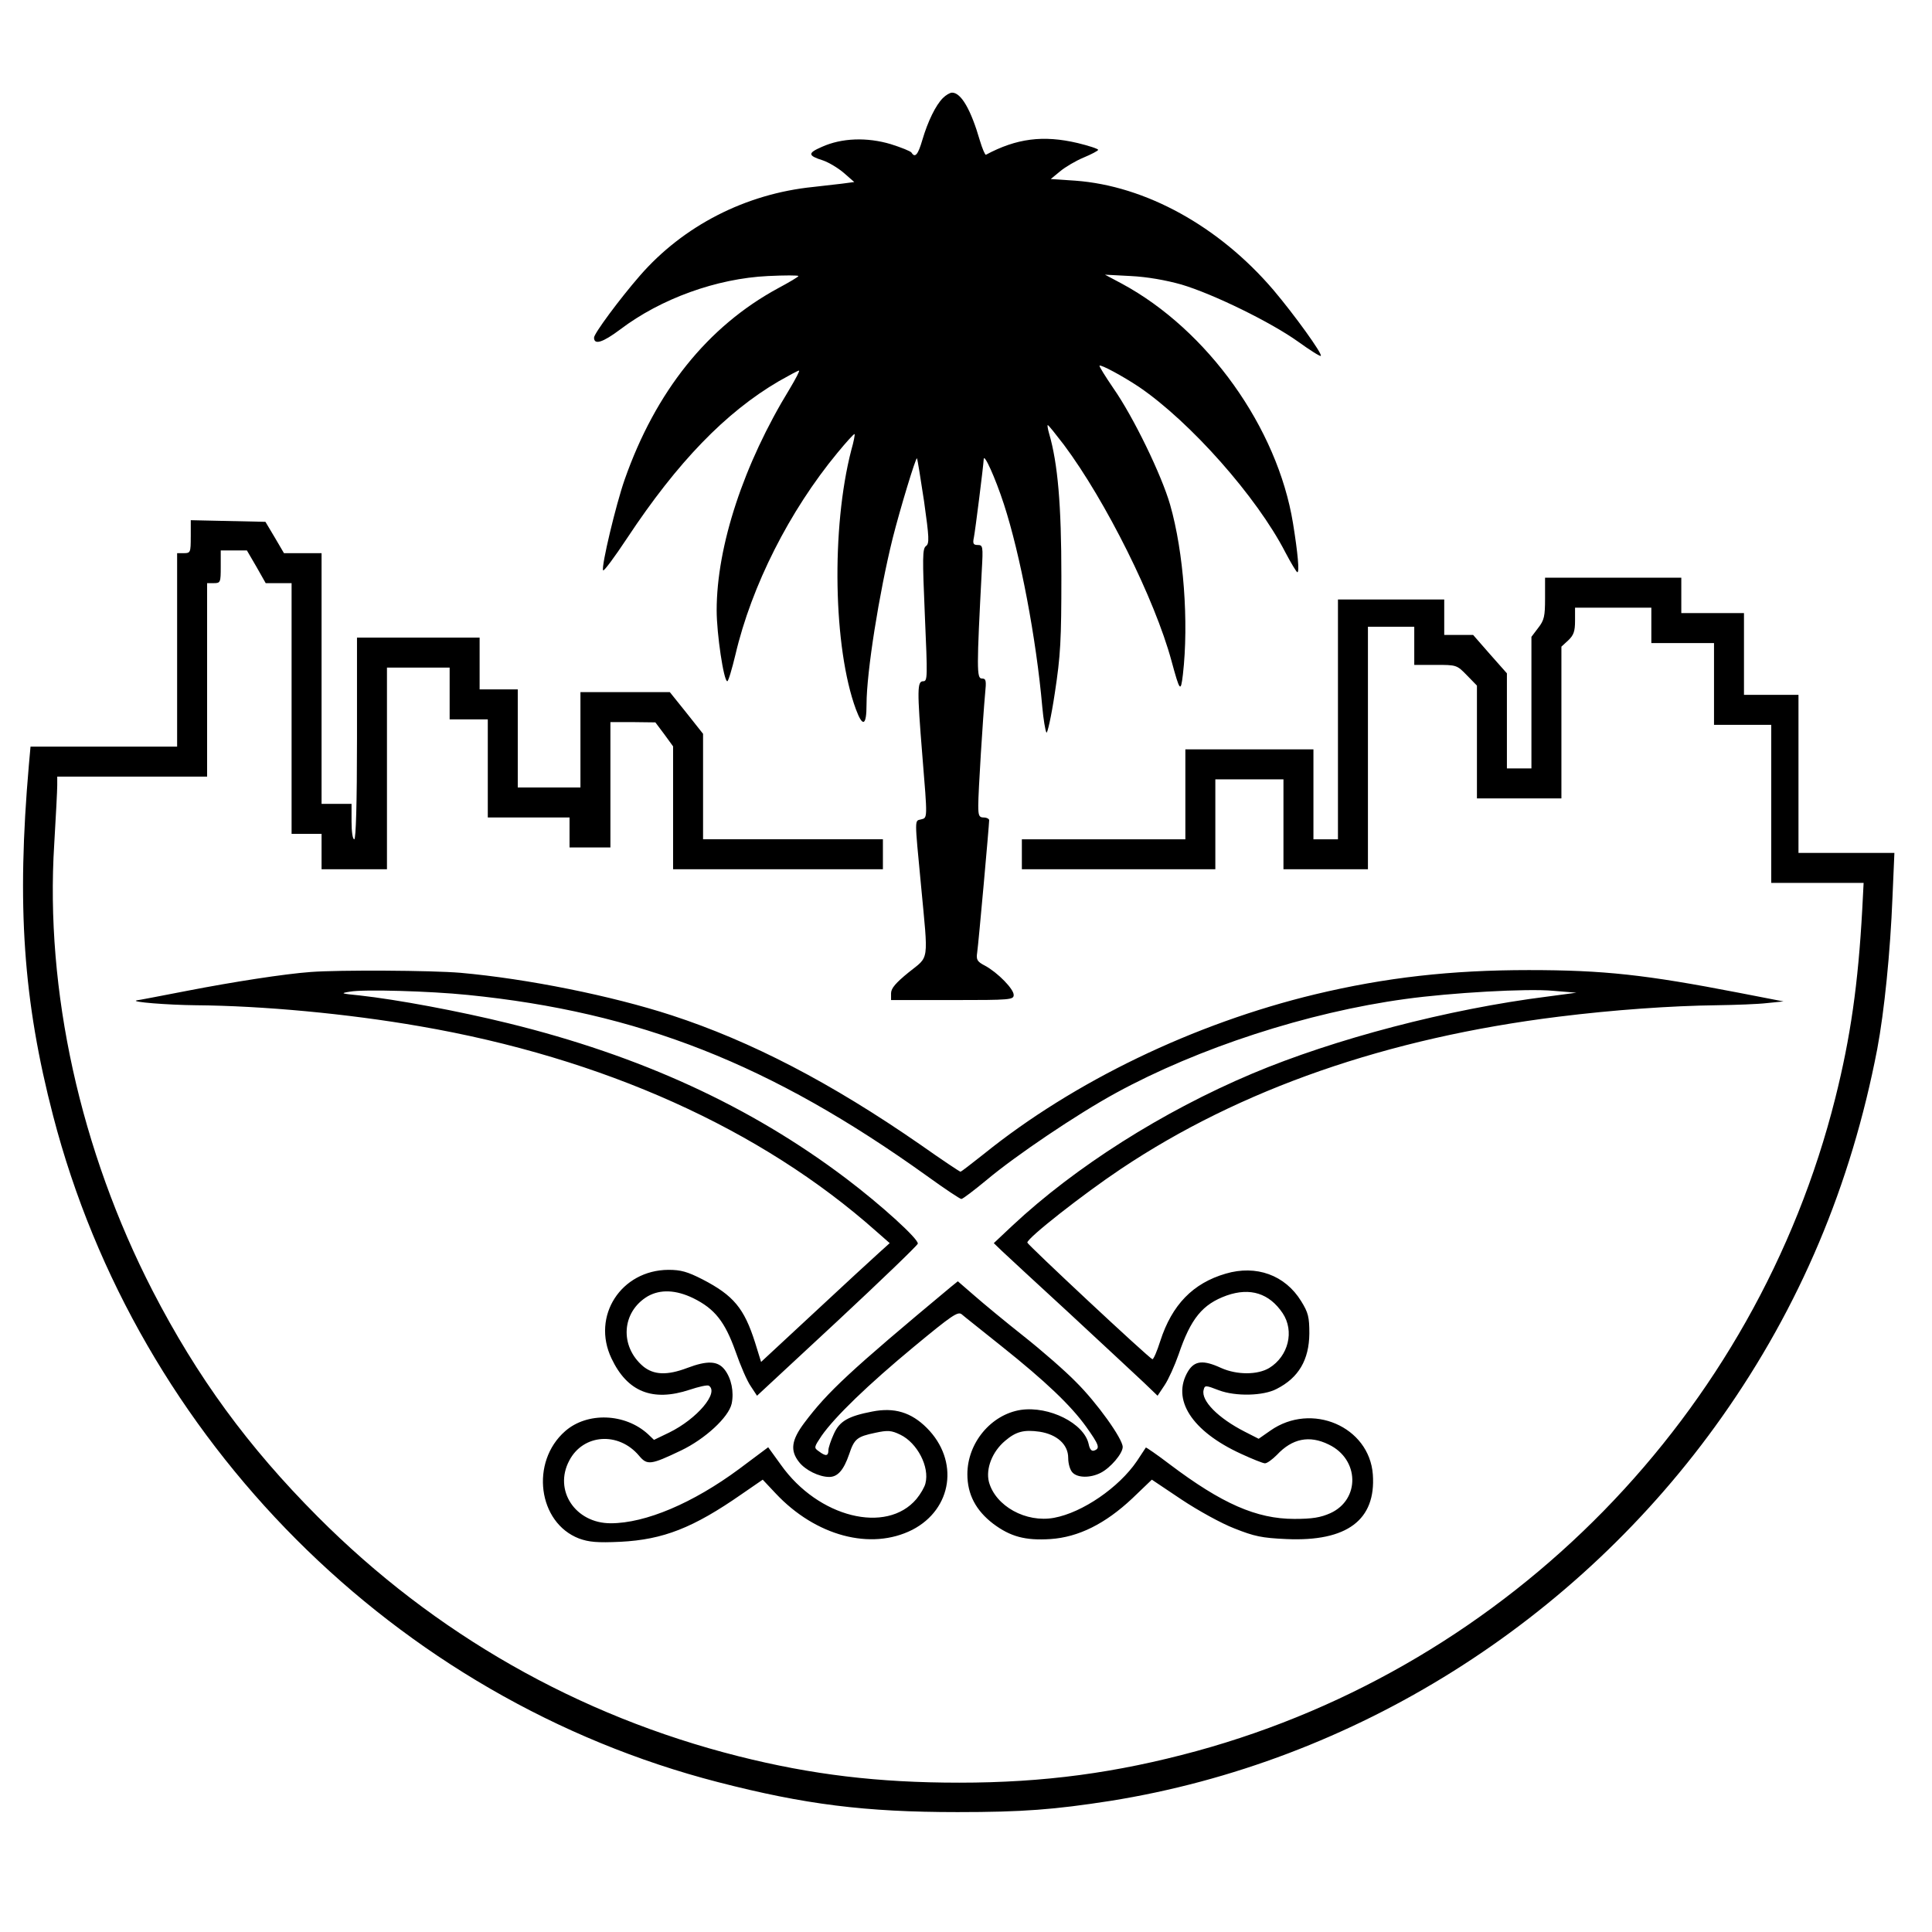
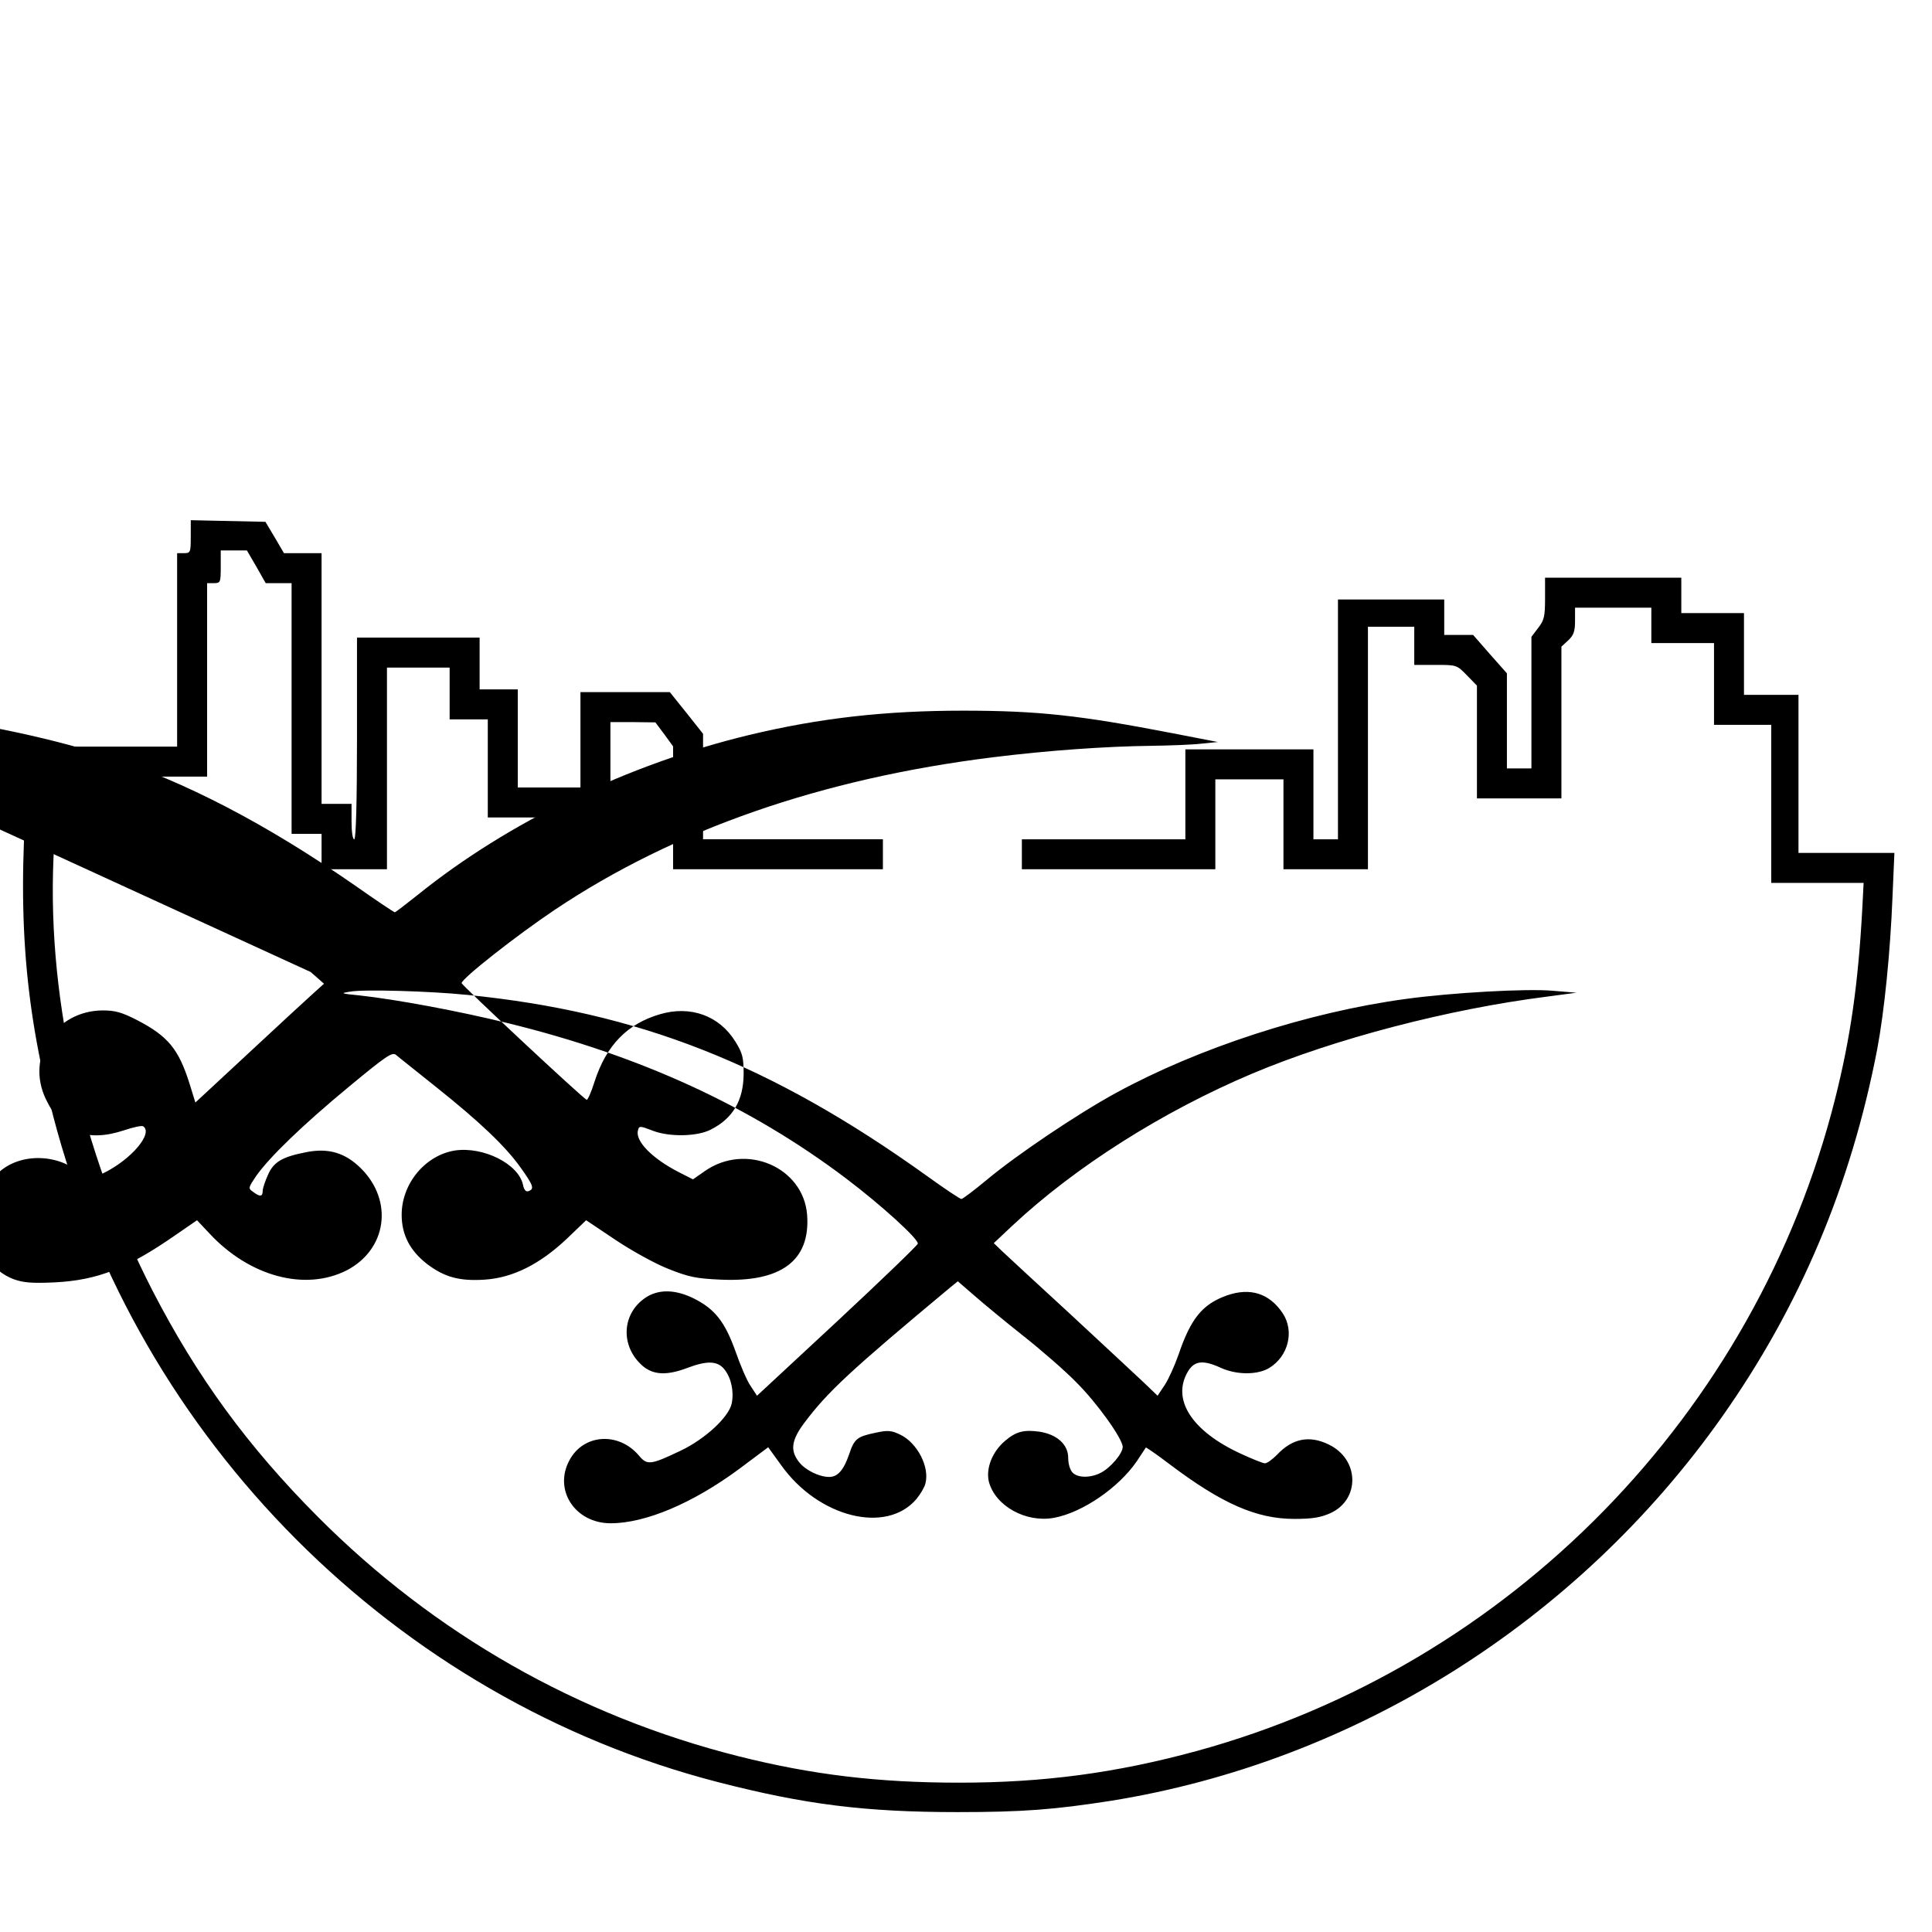
<svg xmlns="http://www.w3.org/2000/svg" version="1.0" width="709pt" height="709pt" viewBox="0 0 709 709" preserveAspectRatio="xMidYMid meet">
  <g transform="translate(0,709) scale(0.1,-0.1)" fill="#000000" stroke="none">
-     <path d="M3460 6730 c-26 -26 -55 -85 -75 -153 -16 -55 -27 -68 -40 -47 -3 5 -38 19 -76 31 -87 26 -180 23 -253 -10 -53 -23 -52 -32 5 -50 20 -7 54 -27 75 -45 l39 -34 -45 -6 c-25 -3 -72 -8 -105 -12 -249 -25 -478 -143 -637 -326 -74 -85 -168 -212 -168 -227 0 -28 32 -18 96 30 149 113 354 187 542 196 61 3 112 3 112 0 0 -3 -34 -23 -75 -45 -258 -140 -449 -378 -563 -703 -32 -92 -85 -314 -79 -332 2 -6 42 48 89 119 184 278 361 461 556 575 37 21 70 39 74 39 4 0 -12 -30 -34 -67 -169 -276 -268 -577 -268 -813 0 -86 26 -260 39 -260 4 0 17 44 30 98 59 252 198 527 374 740 33 40 61 71 63 69 2 -1 -3 -28 -12 -59 -74 -286 -66 -726 17 -951 25 -67 39 -61 39 18 0 118 46 408 96 610 27 107 85 298 89 293 2 -2 13 -72 26 -157 19 -135 20 -156 7 -165 -13 -10 -13 -43 -4 -254 10 -228 10 -242 -6 -242 -22 0 -23 -29 -3 -275 19 -232 19 -226 -5 -232 -24 -6 -24 9 0 -243 27 -286 31 -257 -45 -318 -48 -39 -65 -59 -65 -77 l0 -25 225 0 c214 0 225 1 225 19 0 22 -59 82 -105 107 -29 15 -33 22 -29 48 5 34 44 469 44 486 0 5 -9 10 -20 10 -17 0 -20 7 -20 44 0 50 17 321 25 409 5 50 4 57 -12 57 -19 0 -19 37 0 398 5 87 4 92 -15 92 -16 0 -19 5 -14 28 5 25 35 263 36 287 1 23 42 -67 74 -165 60 -184 119 -494 141 -745 4 -44 11 -86 15 -93 3 -8 18 58 31 145 21 138 24 193 24 428 0 262 -13 414 -45 524 -5 17 -7 31 -5 31 3 0 29 -33 59 -72 154 -206 334 -568 395 -793 31 -114 34 -117 42 -50 22 191 3 449 -47 623 -31 108 -134 321 -208 427 -30 44 -53 81 -51 83 5 5 85 -38 145 -78 188 -128 432 -403 537 -607 21 -40 41 -73 44 -73 8 0 2 69 -16 180 -57 350 -313 709 -628 879 l-62 33 95 -5 c60 -3 128 -15 185 -31 118 -35 330 -139 429 -210 43 -31 81 -55 83 -52 7 7 -97 151 -174 242 -200 234 -469 382 -727 401 l-90 6 34 28 c19 16 58 39 87 51 29 12 53 25 53 28 0 4 -34 15 -75 25 -127 30 -225 17 -337 -43 -3 -1 -13 22 -22 52 -33 114 -69 176 -102 176 -8 0 -23 -9 -34 -20z" />
    <path d="M700 5120 c0 -57 -1 -60 -25 -60 l-25 0 0 -355 0 -355 -269 0 -269 0 -6 -67 c-45 -516 -21 -865 89 -1288 309 -1190 1257 -2140 2440 -2445 318 -82 539 -110 879 -110 239 0 354 9 560 41 896 143 1714 657 2245 1409 286 405 474 851 570 1350 26 138 48 356 56 558 l7 162 -176 0 -176 0 0 290 0 290 -100 0 -100 0 0 150 0 150 -115 0 -115 0 0 65 0 65 -250 0 -250 0 0 -76 c0 -65 -3 -80 -25 -108 l-25 -33 0 -241 0 -242 -45 0 -45 0 0 174 0 175 -62 70 -62 71 -53 0 -53 0 0 65 0 65 -195 0 -195 0 0 -440 0 -440 -45 0 -45 0 0 165 0 165 -235 0 -235 0 0 -165 0 -165 -300 0 -300 0 0 -55 0 -55 355 0 355 0 0 165 0 165 125 0 125 0 0 -165 0 -165 155 0 155 0 0 445 0 445 85 0 85 0 0 -70 0 -70 78 0 c77 0 78 0 115 -38 l37 -38 0 -207 0 -207 155 0 155 0 0 278 0 279 25 23 c20 19 25 33 25 72 l0 48 140 0 140 0 0 -65 0 -65 115 0 115 0 0 -150 0 -150 105 0 105 0 0 -290 0 -290 170 0 169 0 -5 -97 c-15 -274 -43 -470 -99 -693 -291 -1158 -1193 -2081 -2344 -2396 -294 -80 -559 -116 -871 -116 -297 0 -540 29 -810 97 -587 148 -1115 448 -1545 880 -254 255 -441 510 -605 828 -265 515 -395 1102 -361 1640 6 100 11 197 11 215 l0 32 275 0 275 0 0 355 0 355 25 0 c24 0 25 3 25 60 l0 60 48 0 48 0 35 -60 34 -60 48 0 47 0 0 -460 0 -460 55 0 55 0 0 -65 0 -65 120 0 120 0 0 370 0 370 115 0 115 0 0 -95 0 -95 70 0 70 0 0 -180 0 -180 150 0 150 0 0 -55 0 -55 75 0 75 0 0 230 0 230 83 0 82 -1 33 -44 32 -44 0 -226 0 -225 385 0 385 0 0 55 0 55 -330 0 -330 0 0 194 0 193 -61 77 -61 76 -164 0 -164 0 0 -175 0 -175 -115 0 -115 0 0 180 0 180 -70 0 -70 0 0 95 0 95 -225 0 -225 0 0 -370 c0 -240 -4 -370 -10 -370 -6 0 -10 28 -10 65 l0 65 -55 0 -55 0 0 460 0 460 -69 0 -69 0 -34 58 -34 57 -137 3 -137 3 0 -61z" />
-     <path d="M1140 3523 c-96 -7 -283 -36 -453 -69 -98 -19 -181 -35 -185 -35 -28 -6 115 -17 215 -18 249 -2 558 -31 823 -77 673 -116 1253 -377 1676 -753 l49 -43 -41 -37 c-22 -20 -129 -118 -236 -218 l-195 -181 -22 71 c-40 126 -79 173 -193 232 -55 28 -79 35 -125 35 -174 -1 -283 -170 -209 -325 58 -123 151 -160 287 -115 33 11 64 18 70 15 39 -25 -43 -122 -145 -172 l-56 -27 -22 21 c-84 77 -223 82 -304 11 -129 -113 -100 -336 51 -394 36 -13 66 -16 152 -12 157 8 267 51 445 175 l77 53 47 -50 c147 -157 350 -211 502 -134 147 76 173 254 53 374 -57 57 -119 76 -200 60 -88 -17 -120 -35 -141 -82 -11 -24 -20 -51 -20 -60 0 -22 -10 -23 -35 -4 -19 13 -18 15 10 57 49 70 170 187 339 327 139 115 161 130 175 119 9 -8 75 -60 146 -117 163 -130 255 -218 311 -296 47 -66 52 -79 30 -87 -10 -4 -17 4 -21 24 -17 76 -145 140 -249 125 -109 -17 -196 -121 -196 -236 0 -74 31 -133 95 -182 63 -47 117 -62 210 -56 103 7 201 56 300 149 l72 69 109 -73 c60 -40 147 -88 194 -106 73 -29 100 -35 191 -39 222 -10 329 70 317 237 -13 176 -225 267 -376 161 l-43 -30 -51 26 c-98 50 -161 114 -151 153 4 18 7 18 56 -1 61 -23 163 -21 212 5 81 41 119 107 120 203 0 61 -4 77 -30 119 -59 96 -165 134 -277 101 -120 -35 -197 -114 -240 -247 -12 -38 -25 -68 -29 -67 -14 5 -459 421 -459 428 0 17 204 177 343 270 438 293 978 481 1607 559 201 25 413 40 580 42 69 1 152 4 185 8 l60 6 -165 32 c-341 66 -494 83 -770 83 -285 0 -525 -27 -784 -89 -444 -107 -885 -319 -1217 -587 -44 -35 -82 -64 -84 -64 -3 0 -69 44 -147 99 -329 228 -622 380 -913 475 -221 72 -529 134 -775 156 -106 9 -445 11 -550 3z m575 -84 c629 -63 1114 -254 1686 -664 65 -47 122 -85 127 -85 5 0 47 32 93 70 106 89 331 241 474 319 302 165 703 296 1063 345 167 23 445 39 542 30 l85 -7 -105 -14 c-366 -46 -784 -156 -1085 -283 -329 -139 -649 -342 -880 -558 l-68 -64 29 -28 c16 -15 128 -119 249 -230 121 -112 243 -226 272 -253 l51 -49 26 39 c14 21 37 72 51 112 45 133 88 185 177 217 86 30 156 8 205 -65 44 -66 21 -158 -49 -201 -43 -26 -119 -26 -177 0 -65 30 -97 27 -121 -12 -62 -103 13 -220 194 -303 41 -19 81 -35 88 -35 8 0 27 14 44 31 56 60 119 73 190 38 113 -54 116 -202 6 -252 -36 -16 -66 -21 -132 -21 -139 0 -266 56 -457 200 -47 36 -87 63 -88 62 -1 -2 -16 -24 -33 -50 -66 -97 -200 -189 -304 -208 -103 -19 -215 43 -239 132 -12 48 12 111 60 151 40 34 69 41 126 33 64 -10 105 -47 105 -96 0 -22 7 -45 16 -54 19 -20 66 -20 103 -1 36 18 81 71 81 95 0 30 -95 163 -172 239 -39 40 -125 115 -192 168 -67 53 -148 120 -181 149 l-60 52 -26 -21 c-371 -309 -452 -385 -537 -498 -48 -64 -53 -102 -20 -144 23 -30 74 -55 111 -55 31 0 53 25 73 83 19 57 29 65 96 79 46 10 59 9 92 -7 62 -30 108 -118 92 -179 -3 -13 -18 -39 -33 -57 -110 -130 -360 -68 -497 125 l-47 65 -107 -80 c-169 -125 -343 -199 -471 -199 -130 0 -210 121 -152 230 51 98 181 107 256 18 30 -36 43 -34 154 19 88 42 175 122 186 172 9 43 -1 93 -26 125 -25 32 -63 34 -137 6 -74 -28 -123 -26 -162 6 -87 74 -79 200 17 257 46 26 103 24 167 -7 79 -39 116 -86 155 -195 18 -52 43 -110 56 -128 l23 -35 294 273 c161 150 294 278 296 285 4 16 -133 141 -264 240 -351 265 -754 450 -1239 569 -183 45 -409 87 -545 102 -70 7 -73 8 -35 14 49 9 293 2 430 -12z" />
+     <path d="M1140 3523 l49 -43 -41 -37 c-22 -20 -129 -118 -236 -218 l-195 -181 -22 71 c-40 126 -79 173 -193 232 -55 28 -79 35 -125 35 -174 -1 -283 -170 -209 -325 58 -123 151 -160 287 -115 33 11 64 18 70 15 39 -25 -43 -122 -145 -172 l-56 -27 -22 21 c-84 77 -223 82 -304 11 -129 -113 -100 -336 51 -394 36 -13 66 -16 152 -12 157 8 267 51 445 175 l77 53 47 -50 c147 -157 350 -211 502 -134 147 76 173 254 53 374 -57 57 -119 76 -200 60 -88 -17 -120 -35 -141 -82 -11 -24 -20 -51 -20 -60 0 -22 -10 -23 -35 -4 -19 13 -18 15 10 57 49 70 170 187 339 327 139 115 161 130 175 119 9 -8 75 -60 146 -117 163 -130 255 -218 311 -296 47 -66 52 -79 30 -87 -10 -4 -17 4 -21 24 -17 76 -145 140 -249 125 -109 -17 -196 -121 -196 -236 0 -74 31 -133 95 -182 63 -47 117 -62 210 -56 103 7 201 56 300 149 l72 69 109 -73 c60 -40 147 -88 194 -106 73 -29 100 -35 191 -39 222 -10 329 70 317 237 -13 176 -225 267 -376 161 l-43 -30 -51 26 c-98 50 -161 114 -151 153 4 18 7 18 56 -1 61 -23 163 -21 212 5 81 41 119 107 120 203 0 61 -4 77 -30 119 -59 96 -165 134 -277 101 -120 -35 -197 -114 -240 -247 -12 -38 -25 -68 -29 -67 -14 5 -459 421 -459 428 0 17 204 177 343 270 438 293 978 481 1607 559 201 25 413 40 580 42 69 1 152 4 185 8 l60 6 -165 32 c-341 66 -494 83 -770 83 -285 0 -525 -27 -784 -89 -444 -107 -885 -319 -1217 -587 -44 -35 -82 -64 -84 -64 -3 0 -69 44 -147 99 -329 228 -622 380 -913 475 -221 72 -529 134 -775 156 -106 9 -445 11 -550 3z m575 -84 c629 -63 1114 -254 1686 -664 65 -47 122 -85 127 -85 5 0 47 32 93 70 106 89 331 241 474 319 302 165 703 296 1063 345 167 23 445 39 542 30 l85 -7 -105 -14 c-366 -46 -784 -156 -1085 -283 -329 -139 -649 -342 -880 -558 l-68 -64 29 -28 c16 -15 128 -119 249 -230 121 -112 243 -226 272 -253 l51 -49 26 39 c14 21 37 72 51 112 45 133 88 185 177 217 86 30 156 8 205 -65 44 -66 21 -158 -49 -201 -43 -26 -119 -26 -177 0 -65 30 -97 27 -121 -12 -62 -103 13 -220 194 -303 41 -19 81 -35 88 -35 8 0 27 14 44 31 56 60 119 73 190 38 113 -54 116 -202 6 -252 -36 -16 -66 -21 -132 -21 -139 0 -266 56 -457 200 -47 36 -87 63 -88 62 -1 -2 -16 -24 -33 -50 -66 -97 -200 -189 -304 -208 -103 -19 -215 43 -239 132 -12 48 12 111 60 151 40 34 69 41 126 33 64 -10 105 -47 105 -96 0 -22 7 -45 16 -54 19 -20 66 -20 103 -1 36 18 81 71 81 95 0 30 -95 163 -172 239 -39 40 -125 115 -192 168 -67 53 -148 120 -181 149 l-60 52 -26 -21 c-371 -309 -452 -385 -537 -498 -48 -64 -53 -102 -20 -144 23 -30 74 -55 111 -55 31 0 53 25 73 83 19 57 29 65 96 79 46 10 59 9 92 -7 62 -30 108 -118 92 -179 -3 -13 -18 -39 -33 -57 -110 -130 -360 -68 -497 125 l-47 65 -107 -80 c-169 -125 -343 -199 -471 -199 -130 0 -210 121 -152 230 51 98 181 107 256 18 30 -36 43 -34 154 19 88 42 175 122 186 172 9 43 -1 93 -26 125 -25 32 -63 34 -137 6 -74 -28 -123 -26 -162 6 -87 74 -79 200 17 257 46 26 103 24 167 -7 79 -39 116 -86 155 -195 18 -52 43 -110 56 -128 l23 -35 294 273 c161 150 294 278 296 285 4 16 -133 141 -264 240 -351 265 -754 450 -1239 569 -183 45 -409 87 -545 102 -70 7 -73 8 -35 14 49 9 293 2 430 -12z" />
  </g>
</svg>